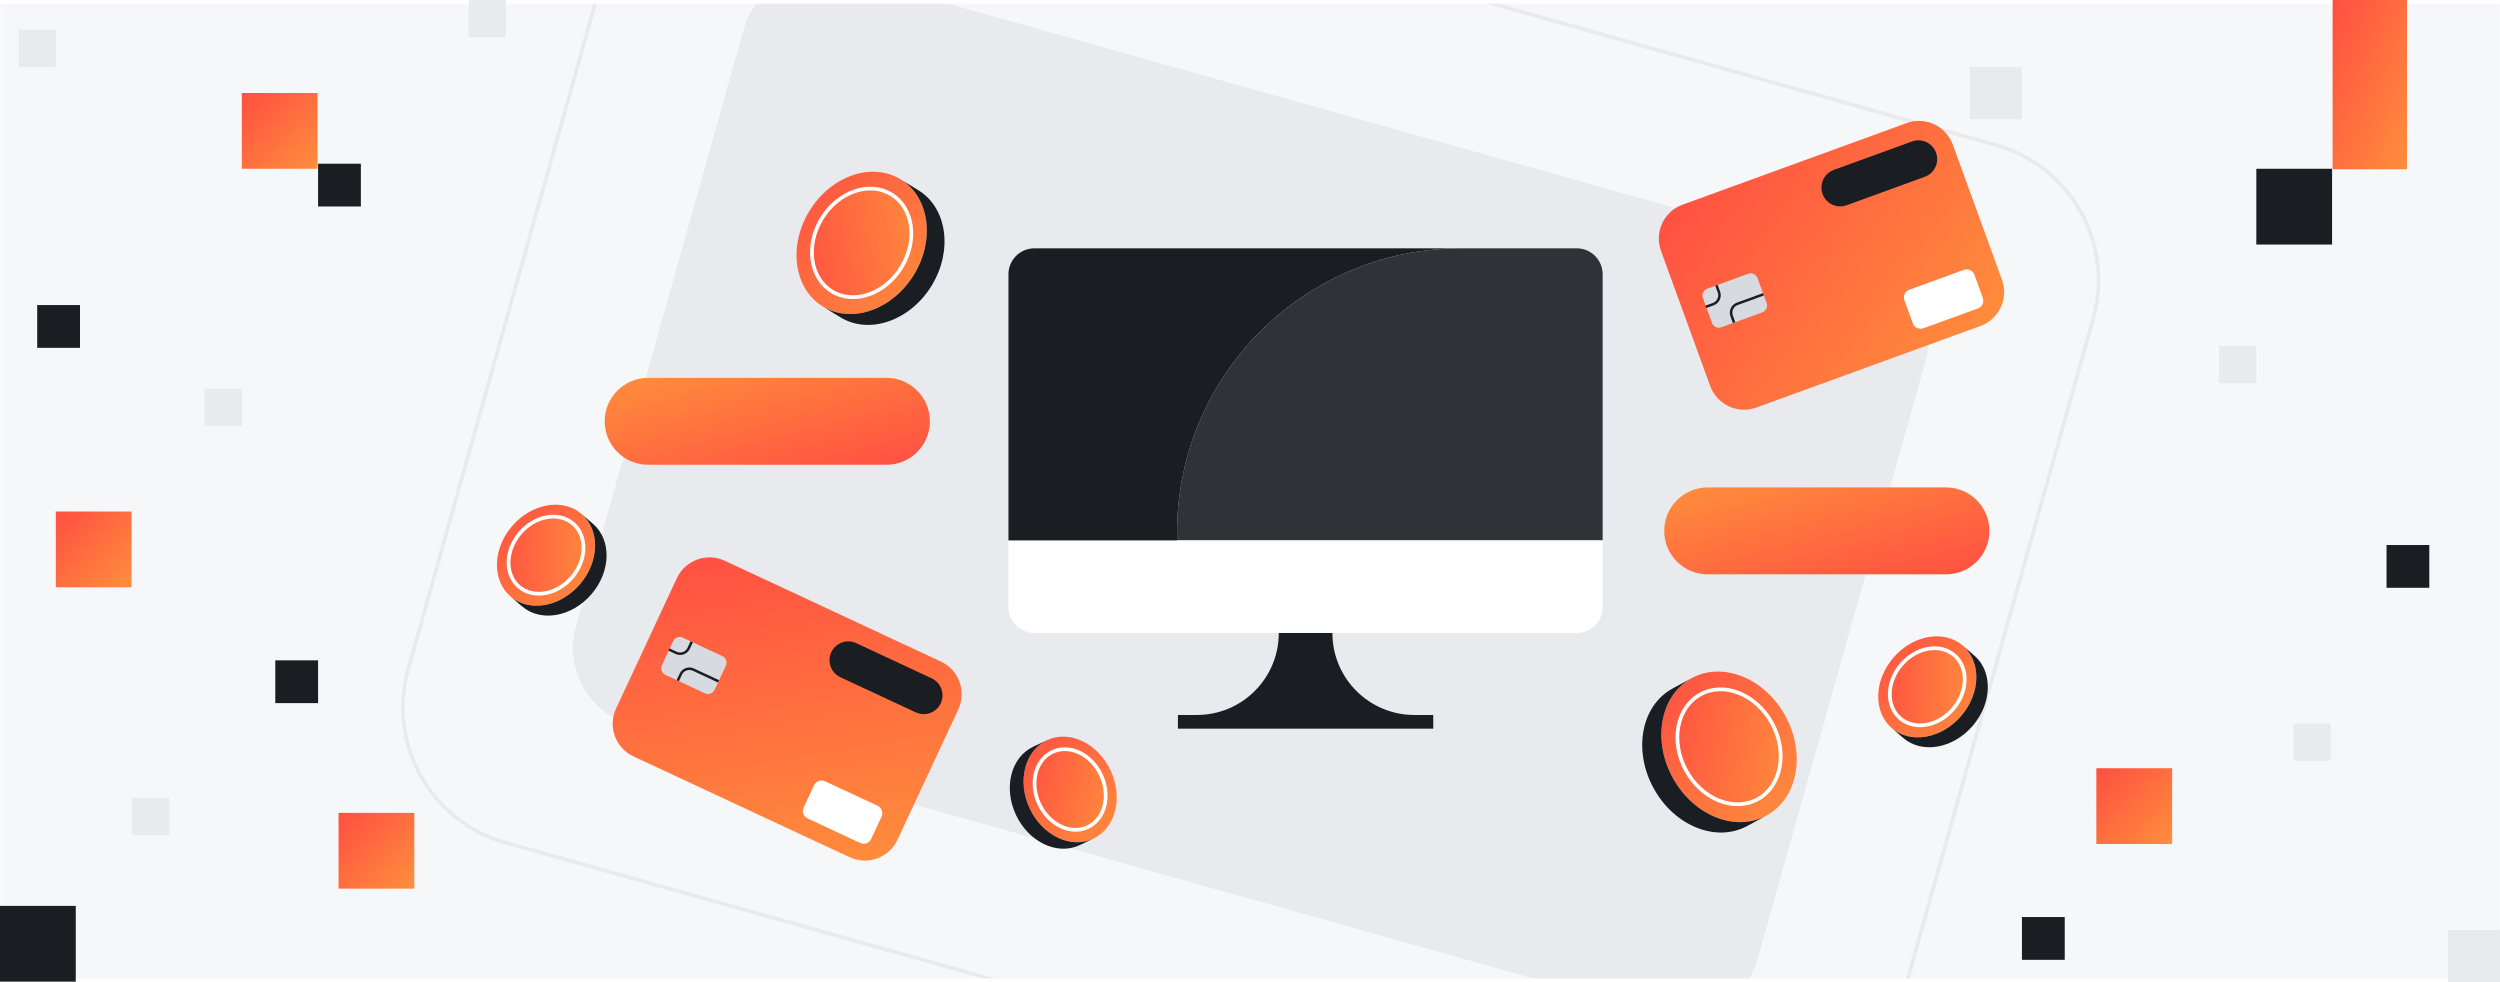
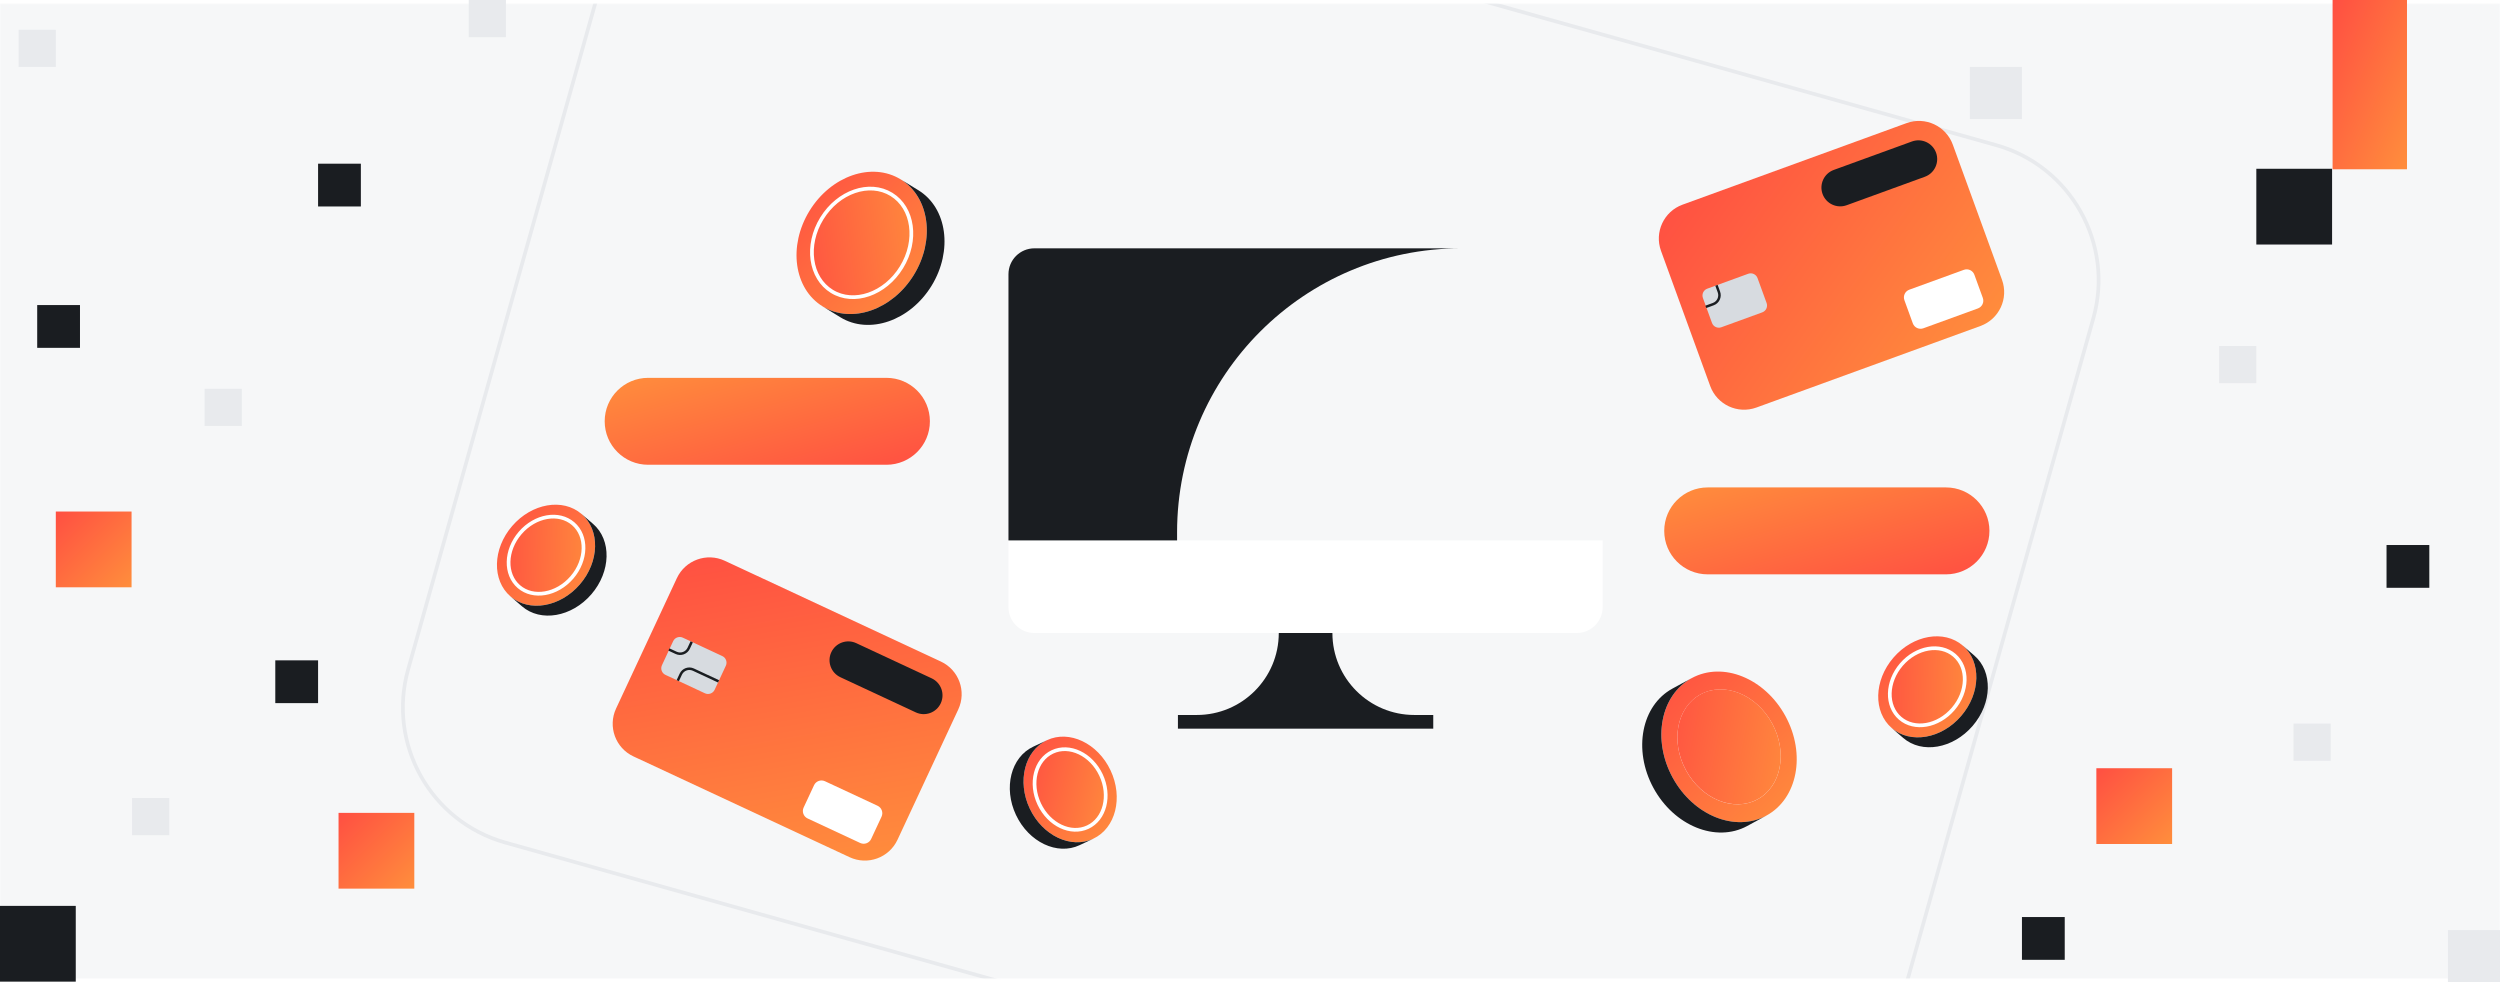
<svg xmlns="http://www.w3.org/2000/svg" width="1344" height="528" viewBox="0 0 1344 528" fill="none">
  <rect x="0" y="0" width="1344" height="528" fill="#808080" stroke="none" />
  <g clip-path="url(#clip0_851_803)">
    <rect width="1344" height="528" fill="white" />
    <mask id="mask0_851_803" style="mask-type:luminance" maskUnits="userSpaceOnUse" x="0" y="2" width="1344" height="525">
      <path d="M1344 2H0V526.05H1344V2Z" fill="white" />
    </mask>
    <g mask="url(#mask0_851_803)">
      <path d="M1357.47 -13.039H-13.47V541.101H1357.47V-13.039Z" fill="#F6F7F8" />
-       <path d="M1005.37 141.21L452.85 -13.991C429.976 -20.416 406.224 -7.082 399.799 15.792L309.645 336.74C303.219 359.614 316.554 383.366 339.428 389.791L891.943 544.992C914.817 551.418 938.569 538.083 944.994 515.209L1035.15 194.261C1041.57 171.387 1028.24 147.635 1005.37 141.21Z" fill="#E8EAED" />
      <path d="M1073.12 78.019L427.911 -103.22C387.773 -114.495 346.094 -91.096 334.819 -50.958L219.415 359.882C208.14 400.02 231.538 441.699 271.677 452.974L916.885 634.212C957.024 645.487 998.702 622.088 1009.98 581.95L1125.38 171.111C1136.66 130.972 1113.26 89.293 1073.12 78.019Z" stroke="#E8EAED" stroke-width="2" stroke-miterlimit="10" />
    </g>
    <path d="M1253.73 90.731H1213V131.46H1253.73V90.731Z" fill="#1A1D21" />
    <path d="M40.73 487H0V527.73H40.73V487Z" fill="#1A1D21" />
    <path d="M1306 293H1283V316H1306V293Z" fill="#1A1D21" />
    <path d="M171 355H148V378H171V355Z" fill="#1A1D21" />
    <path d="M43 164H20V187H43V164Z" fill="#1A1D21" />
    <path d="M1110 493H1087V516H1110V493Z" fill="#1A1D21" />
    <path d="M194 88H171V111H194V88Z" fill="#1A1D21" />
    <path d="M1294 0H1254V91H1294V0Z" fill="url(#paint0_linear_851_803)" />
    <path d="M1167.73 413H1127V453.73H1167.73V413Z" fill="url(#paint1_linear_851_803)" />
    <path d="M222.73 437H182V477.73H222.73V437Z" fill="url(#paint2_linear_851_803)" />
    <path d="M70.73 275H30V315.73H70.73V275Z" fill="url(#paint3_linear_851_803)" />
-     <path d="M170.73 50H130V90.73H170.73V50Z" fill="url(#paint4_linear_851_803)" />
+     <path d="M170.73 50H130V90.73V50Z" fill="url(#paint4_linear_851_803)" />
    <path d="M1087 36H1059V64H1087V36Z" fill="#E8EAED" />
    <path d="M1344 500H1316V528H1344V500Z" fill="#E8EAED" />
    <path d="M1253 389H1233V409H1253V389Z" fill="#E8EAED" />
    <path d="M1213 186H1193V206H1213V186Z" fill="#E8EAED" />
    <path d="M130 209H110V229H130V209Z" fill="#E8EAED" />
    <path d="M272 0H252V20H272V0Z" fill="#E8EAED" />
    <path d="M91 429H71V449H91V429Z" fill="#E8EAED" />
    <path d="M30 16H10V36H30V16Z" fill="#E8EAED" />
    <g clip-path="url(#clip1_851_803)">
      <path d="M442.26 164.73C426.77 155.22 423.6 132.22 435.18 113.36C446.76 94.5 468.71 86.92 484.2 96.43C499.69 105.94 502.85 128.95 491.28 147.8C479.7 166.66 457.76 174.24 442.26 164.73ZM441.82 117.43C432.98 131.83 435.4 149.39 447.22 156.65C459.04 163.91 475.8 158.13 484.64 143.73C493.48 129.33 491.06 111.77 479.24 104.51C467.42 97.25 450.66 103.03 441.82 117.43Z" fill="url(#paint5_linear_851_803)" />
      <path d="M484.629 143.714C493.469 129.316 491.051 111.761 479.228 104.501C467.405 97.242 450.655 103.029 441.815 117.426C432.975 131.823 435.393 149.379 447.216 156.638C459.039 163.897 475.789 158.111 484.629 143.714Z" fill="url(#paint6_linear_851_803)" />
      <path d="M451.78 170.57L442.26 164.73C457.75 174.24 479.69 166.66 491.28 147.8C502.86 128.94 499.7 105.94 484.2 96.43L493.72 102.27C509.21 111.78 512.37 134.79 500.8 153.64C489.23 172.49 467.27 180.08 451.78 170.57Z" fill="#1A1D21" />
      <path d="M484.629 143.714C493.469 129.316 491.051 111.761 479.228 104.501C467.405 97.242 450.655 103.029 441.815 117.426C432.975 131.823 435.393 149.379 447.216 156.638C459.039 163.897 475.789 158.111 484.629 143.714Z" stroke="white" stroke-width="2" stroke-linecap="round" stroke-linejoin="round" />
      <path d="M909.481 364.55C926.241 355.45 948.811 364.62 959.891 385.04C970.971 405.46 966.351 429.38 949.591 438.47C932.821 447.57 910.251 438.39 899.181 417.98C888.111 397.57 892.711 373.64 909.481 364.55ZM952.711 388.94C944.251 373.35 927.021 366.35 914.221 373.3C901.421 380.24 897.901 398.51 906.361 414.09C914.821 429.68 932.051 436.68 944.851 429.73C957.651 422.79 961.171 404.52 952.711 388.94Z" fill="url(#paint7_linear_851_803)" />
      <path d="M944.851 429.705C957.646 422.761 961.161 404.496 952.702 388.91C944.243 373.323 927.013 366.318 914.218 373.262C901.422 380.206 897.907 398.471 906.366 414.057C914.826 429.644 932.056 436.649 944.851 429.705Z" fill="url(#paint8_linear_851_803)" />
      <path d="M899.18 370.139L909.48 364.549C892.71 373.649 888.1 397.569 899.18 417.979C910.26 438.389 932.83 447.569 949.59 438.469L939.29 444.059C922.53 453.159 899.95 443.979 888.88 423.569C877.81 403.159 882.42 379.229 899.18 370.139Z" fill="#1A1D21" />
-       <path d="M944.851 429.705C957.646 422.761 961.161 404.496 952.702 388.91C944.243 373.323 927.013 366.318 914.218 373.262C901.422 380.206 897.907 398.471 906.366 414.057C914.826 429.644 932.056 436.649 944.851 429.705Z" stroke="white" stroke-width="2" stroke-linecap="round" stroke-linejoin="round" />
      <path d="M1017.01 391.399C1006.96 382.739 1007.36 365.789 1017.91 353.549C1028.46 341.309 1045.16 338.409 1055.21 347.079C1065.26 355.749 1064.85 372.689 1054.31 384.929C1043.76 397.169 1027.06 400.069 1017.01 391.399ZM1022.22 357.269C1014.16 366.609 1013.86 379.549 1021.53 386.169C1029.2 392.789 1041.95 390.569 1050.01 381.229C1058.07 371.889 1058.37 358.949 1050.7 352.329C1043.03 345.709 1030.28 347.929 1022.22 357.269Z" fill="url(#paint9_linear_851_803)" />
      <path d="M1049.98 381.187C1058.04 371.841 1058.35 358.904 1050.68 352.291C1043.01 345.678 1030.26 347.893 1022.2 357.239C1014.15 366.584 1013.83 379.521 1021.51 386.134C1029.18 392.747 1041.93 390.532 1049.98 381.187Z" fill="url(#paint10_linear_851_803)" />
      <path d="M1023.18 396.73L1017 391.41C1027.05 400.08 1043.75 397.18 1054.3 384.94C1064.85 372.7 1065.26 355.76 1055.2 347.09L1061.38 352.41C1071.43 361.07 1071.02 378.02 1060.48 390.26C1049.93 402.5 1033.23 405.4 1023.18 396.73Z" fill="#1A1D21" />
      <path d="M1049.98 381.187C1058.04 371.841 1058.35 358.904 1050.68 352.291C1043.01 345.678 1030.26 347.893 1022.2 357.239C1014.15 366.584 1013.83 379.521 1021.51 386.134C1029.18 392.747 1041.93 390.532 1049.98 381.187Z" stroke="white" stroke-width="2" stroke-linecap="round" stroke-linejoin="round" />
      <path d="M562.84 397.931C574.84 392.281 590.16 399.541 597.04 414.171C603.92 428.791 599.77 445.231 587.76 450.881C575.75 456.531 560.44 449.261 553.56 434.641C546.68 420.021 550.83 403.591 562.84 397.931ZM591.9 416.591C586.64 405.431 574.95 399.881 565.79 404.201C556.63 408.521 553.45 421.061 558.71 432.221C563.97 443.381 575.66 448.931 584.82 444.611C593.98 440.291 597.16 427.751 591.9 416.591Z" fill="url(#paint11_linear_851_803)" />
      <path d="M584.816 444.65C593.98 440.335 597.149 427.789 591.894 416.626C586.638 405.463 574.949 399.911 565.785 404.225C556.621 408.54 553.452 421.086 558.707 432.249C563.963 443.412 575.652 448.964 584.816 444.65Z" fill="url(#paint12_linear_851_803)" />
      <path d="M555.47 401.411L562.85 397.941C550.84 403.591 546.69 420.031 553.57 434.651C560.45 449.271 575.77 456.541 587.77 450.891L580.39 454.361C568.39 460.011 553.07 452.741 546.19 438.121C539.31 423.501 543.46 407.061 555.47 401.411Z" fill="#1A1D21" />
      <path d="M584.816 444.65C593.98 440.335 597.149 427.789 591.894 416.626C586.638 405.463 574.949 399.911 565.785 404.225C556.621 408.54 553.452 421.086 558.707 432.249C563.963 443.412 575.652 448.964 584.816 444.65Z" stroke="white" stroke-width="2" stroke-linecap="round" stroke-linejoin="round" />
      <path d="M274.44 320.641C264.39 311.981 264.79 295.031 275.34 282.791C285.89 270.551 302.59 267.651 312.64 276.321C322.69 284.991 322.28 301.931 311.74 314.171C301.2 326.411 284.49 329.311 274.44 320.641ZM279.65 286.501C271.59 295.841 271.29 308.781 278.96 315.401C286.63 322.011 299.38 319.801 307.44 310.461C315.5 301.121 315.8 288.181 308.13 281.561C300.46 274.951 287.71 277.161 279.65 286.501Z" fill="url(#paint13_linear_851_803)" />
      <path d="M307.446 310.443C315.501 301.097 315.812 288.16 308.14 281.547C300.467 274.934 287.718 277.149 279.662 286.495C271.607 295.84 271.296 308.777 278.968 315.39C286.64 322.003 299.39 319.788 307.446 310.443Z" fill="url(#paint14_linear_851_803)" />
      <path d="M280.62 325.96L274.44 320.64C284.49 329.31 301.19 326.41 311.74 314.17C322.29 301.93 322.7 284.99 312.64 276.32L318.82 281.64C328.87 290.3 328.46 307.25 317.92 319.49C307.37 331.73 290.67 334.63 280.62 325.96Z" fill="#1A1D21" />
      <path d="M307.446 310.443C315.501 301.097 315.812 288.16 308.14 281.547C300.467 274.934 287.718 277.149 279.662 286.495C271.607 295.84 271.296 308.777 278.968 315.39C286.64 322.003 299.39 319.788 307.446 310.443Z" stroke="white" stroke-width="2" stroke-linecap="round" stroke-linejoin="round" />
      <path d="M687.47 340.301C687.47 364.641 667.74 384.371 643.4 384.371H633.25V391.731H770.52V384.371H760.37C736.03 384.371 716.3 364.641 716.3 340.301" fill="#1A1D21" />
-       <path d="M847.66 133.5H785.47C701.15 133.5 632.79 201.86 632.79 286.18V290.51H861.59V147.44C861.59 139.74 855.35 133.5 847.66 133.5Z" fill="#2F3237" />
      <path d="M861.59 290.51V326.36C861.59 334.06 855.35 340.3 847.66 340.3H556.08C548.38 340.3 542.14 334.06 542.14 326.36V290.51H861.59Z" fill="white" />
      <path d="M556.09 133.5H785.48C701.16 133.5 632.8 201.86 632.8 286.18V290.51H542.15V147.44C542.15 139.74 548.39 133.5 556.09 133.5Z" fill="#1A1D21" />
      <path d="M1024.99 66.182L904.541 110.022C894.484 113.683 889.298 124.804 892.958 134.862L919.4 207.509C923.061 217.567 934.182 222.753 944.24 219.092L1064.69 175.252C1074.75 171.591 1079.93 160.47 1076.27 150.412L1049.83 77.765C1046.17 67.707 1035.05 62.521 1024.99 66.182Z" fill="url(#paint15_linear_851_803)" />
      <path d="M1027.88 76.052L985.848 91.35C980.607 93.258 977.904 99.054 979.812 104.296C981.72 109.537 987.515 112.24 992.757 110.332L1034.79 95.034C1040.03 93.126 1042.73 87.33 1040.83 82.088C1038.92 76.847 1033.12 74.144 1027.88 76.052Z" fill="#1A1D21" />
      <path d="M1055.77 145.063L1026.45 155.734C1024.15 156.569 1022.97 159.106 1023.81 161.4L1028.33 173.841C1029.17 176.135 1031.71 177.318 1034 176.483L1063.32 165.812C1065.61 164.977 1066.8 162.44 1065.96 160.147L1061.43 147.705C1060.6 145.411 1058.06 144.228 1055.77 145.063Z" fill="white" />
      <path d="M939.842 147.177L917.825 155.19C915.795 155.929 914.749 158.172 915.488 160.202L920.365 173.602C921.103 175.631 923.347 176.677 925.376 175.938L947.393 167.925C949.423 167.186 950.469 164.943 949.73 162.913L944.853 149.513C944.115 147.484 941.871 146.438 939.842 147.177Z" fill="#D7DBE0" />
-       <path d="M948.02 158.221L933.98 163.331C931.34 164.291 929.98 167.211 930.94 169.851L932.25 173.451" stroke="#1A1D21" stroke-width="1.35" stroke-miterlimit="10" />
      <path d="M917.05 164.961L921.05 163.501C923.69 162.541 925.05 159.621 924.09 156.981L922.78 153.381" stroke="#1A1D21" stroke-width="1.35" stroke-miterlimit="10" />
      <path d="M505.796 355.637L389.626 301.466C379.925 296.942 368.395 301.139 363.871 310.84L331.199 380.906C326.675 390.607 330.872 402.137 340.572 406.661L456.743 460.832C466.443 465.355 477.974 461.159 482.498 451.458L515.17 381.392C519.694 371.691 515.497 360.16 505.796 355.637Z" fill="url(#paint16_linear_851_803)" />
      <path d="M500.862 364.664L460.323 345.761C455.267 343.403 449.258 345.59 446.9 350.646C444.543 355.701 446.73 361.711 451.786 364.068L492.325 382.972C497.38 385.329 503.39 383.142 505.747 378.087C508.104 373.031 505.917 367.022 500.862 364.664Z" fill="#1A1D21" />
      <path d="M471.78 433.177L443.503 419.991C441.291 418.959 438.661 419.917 437.629 422.129L432.034 434.128C431.002 436.341 431.959 438.971 434.172 440.002L462.448 453.188C464.661 454.22 467.291 453.262 468.322 451.05L473.918 439.051C474.949 436.838 473.992 434.208 471.78 433.177Z" fill="white" />
      <path d="M388.318 352.709L367.083 342.807C365.126 341.894 362.8 342.741 361.887 344.698L355.861 357.622C354.948 359.579 355.795 361.905 357.752 362.818L378.987 372.72C380.944 373.633 383.27 372.786 384.183 370.829L390.209 357.905C391.122 355.948 390.275 353.621 388.318 352.709Z" fill="#D7DBE0" />
      <path d="M386.29 366.302L372.75 359.982C370.2 358.792 367.18 359.892 365.99 362.442L364.37 365.912" stroke="#1A1D21" stroke-width="1.35" stroke-miterlimit="10" />
      <path d="M359.62 349.171L363.48 350.971C366.03 352.161 369.05 351.061 370.24 348.511L371.86 345.041" stroke="#1A1D21" stroke-width="1.35" stroke-miterlimit="10" />
      <path d="M918.051 308.77H1046.16C1059.06 308.77 1069.52 298.311 1069.52 285.41V285.4C1069.52 272.498 1059.06 262.04 1046.16 262.04H918.051C905.149 262.04 894.69 272.498 894.69 285.4V285.41C894.69 298.311 905.149 308.77 918.051 308.77Z" fill="url(#paint17_linear_851_803)" />
      <path d="M348.44 249.859L476.55 249.859C489.452 249.859 499.91 239.401 499.91 226.499V226.489C499.91 213.588 489.452 203.129 476.55 203.129L348.44 203.129C335.539 203.129 325.08 213.588 325.08 226.489V226.499C325.08 239.401 335.539 249.859 348.44 249.859Z" fill="url(#paint18_linear_851_803)" />
    </g>
  </g>
  <defs>
    <linearGradient id="paint0_linear_851_803" x1="1254" y1="0" x2="1321.05" y2="29.471" gradientUnits="userSpaceOnUse">
      <stop stop-color="#FF4F42" />
      <stop offset="1" stop-color="#FF8E3C" />
    </linearGradient>
    <linearGradient id="paint1_linear_851_803" x1="1127" y1="413" x2="1167.73" y2="453.73" gradientUnits="userSpaceOnUse">
      <stop stop-color="#FF4F42" />
      <stop offset="1" stop-color="#FF8E3C" />
    </linearGradient>
    <linearGradient id="paint2_linear_851_803" x1="182" y1="437" x2="222.73" y2="477.73" gradientUnits="userSpaceOnUse">
      <stop stop-color="#FF4F42" />
      <stop offset="1" stop-color="#FF8E3C" />
    </linearGradient>
    <linearGradient id="paint3_linear_851_803" x1="30" y1="275" x2="70.73" y2="315.73" gradientUnits="userSpaceOnUse">
      <stop stop-color="#FF4F42" />
      <stop offset="1" stop-color="#FF8E3C" />
    </linearGradient>
    <linearGradient id="paint4_linear_851_803" x1="130" y1="50" x2="170.73" y2="90.73" gradientUnits="userSpaceOnUse">
      <stop stop-color="#FF4F42" />
      <stop offset="1" stop-color="#FF8E3C" />
    </linearGradient>
    <linearGradient id="paint5_linear_851_803" x1="428.207" y1="92.326" x2="504.417" y2="162.096" gradientUnits="userSpaceOnUse">
      <stop stop-color="#FF4F42" />
      <stop offset="1" stop-color="#FF8E3C" />
    </linearGradient>
    <linearGradient id="paint6_linear_851_803" x1="425.809" y1="143.494" x2="502.736" y2="132.899" gradientUnits="userSpaceOnUse">
      <stop stop-color="#FF4F42" />
      <stop offset="1" stop-color="#FF8E3C" />
    </linearGradient>
    <linearGradient id="paint7_linear_851_803" x1="893.151" y1="361.033" x2="973.646" y2="433.393" gradientUnits="userSpaceOnUse">
      <stop stop-color="#FF4F42" />
      <stop offset="1" stop-color="#FF8E3C" />
    </linearGradient>
    <linearGradient id="paint8_linear_851_803" x1="891.05" y1="385.836" x2="971.078" y2="401.238" gradientUnits="userSpaceOnUse">
      <stop stop-color="#FF4F42" />
      <stop offset="1" stop-color="#FF8E3C" />
    </linearGradient>
    <linearGradient id="paint9_linear_851_803" x1="1009.73" y1="342.082" x2="1064.02" y2="394.822" gradientUnits="userSpaceOnUse">
      <stop stop-color="#FF4F42" />
      <stop offset="1" stop-color="#FF8E3C" />
    </linearGradient>
    <linearGradient id="paint10_linear_851_803" x1="1007.62" y1="374.16" x2="1064.3" y2="375.521" gradientUnits="userSpaceOnUse">
      <stop stop-color="#FF4F42" />
      <stop offset="1" stop-color="#FF8E3C" />
    </linearGradient>
    <linearGradient id="paint11_linear_851_803" x1="550.238" y1="396.014" x2="606.582" y2="445.75" gradientUnits="userSpaceOnUse">
      <stop stop-color="#FF4F42" />
      <stop offset="1" stop-color="#FF8E3C" />
    </linearGradient>
    <linearGradient id="paint12_linear_851_803" x1="549.192" y1="412.037" x2="604.166" y2="425.921" gradientUnits="userSpaceOnUse">
      <stop stop-color="#FF4F42" />
      <stop offset="1" stop-color="#FF8E3C" />
    </linearGradient>
    <linearGradient id="paint13_linear_851_803" x1="267.157" y1="271.324" x2="321.448" y2="324.064" gradientUnits="userSpaceOnUse">
      <stop stop-color="#FF4F42" />
      <stop offset="1" stop-color="#FF8E3C" />
    </linearGradient>
    <linearGradient id="paint14_linear_851_803" x1="265.077" y1="303.416" x2="321.761" y2="304.777" gradientUnits="userSpaceOnUse">
      <stop stop-color="#FF4F42" />
      <stop offset="1" stop-color="#FF8E3C" />
    </linearGradient>
    <linearGradient id="paint15_linear_851_803" x1="886.33" y1="116.65" x2="1042.1" y2="226.49" gradientUnits="userSpaceOnUse">
      <stop stop-color="#FF4F42" />
      <stop offset="1" stop-color="#FF8E3C" />
    </linearGradient>
    <linearGradient id="paint16_linear_851_803" x1="372.062" y1="293.275" x2="404.536" y2="481.087" gradientUnits="userSpaceOnUse">
      <stop stop-color="#FF4F42" />
      <stop offset="1" stop-color="#FF8E3C" />
    </linearGradient>
    <linearGradient id="paint17_linear_851_803" x1="1069.52" y1="308.77" x2="1046.21" y2="221.541" gradientUnits="userSpaceOnUse">
      <stop stop-color="#FF4F42" />
      <stop offset="1" stop-color="#FF8E3C" />
    </linearGradient>
    <linearGradient id="paint18_linear_851_803" x1="499.91" y1="249.859" x2="476.595" y2="162.631" gradientUnits="userSpaceOnUse">
      <stop stop-color="#FF4F42" />
      <stop offset="1" stop-color="#FF8E3C" />
    </linearGradient>
    <clipPath id="clip0_851_803">
      <rect width="1344" height="528" fill="white" />
    </clipPath>
    <clipPath id="clip1_851_803">
      <rect width="810.44" height="397.66" fill="white" transform="translate(267 65)" />
    </clipPath>
  </defs>
</svg>